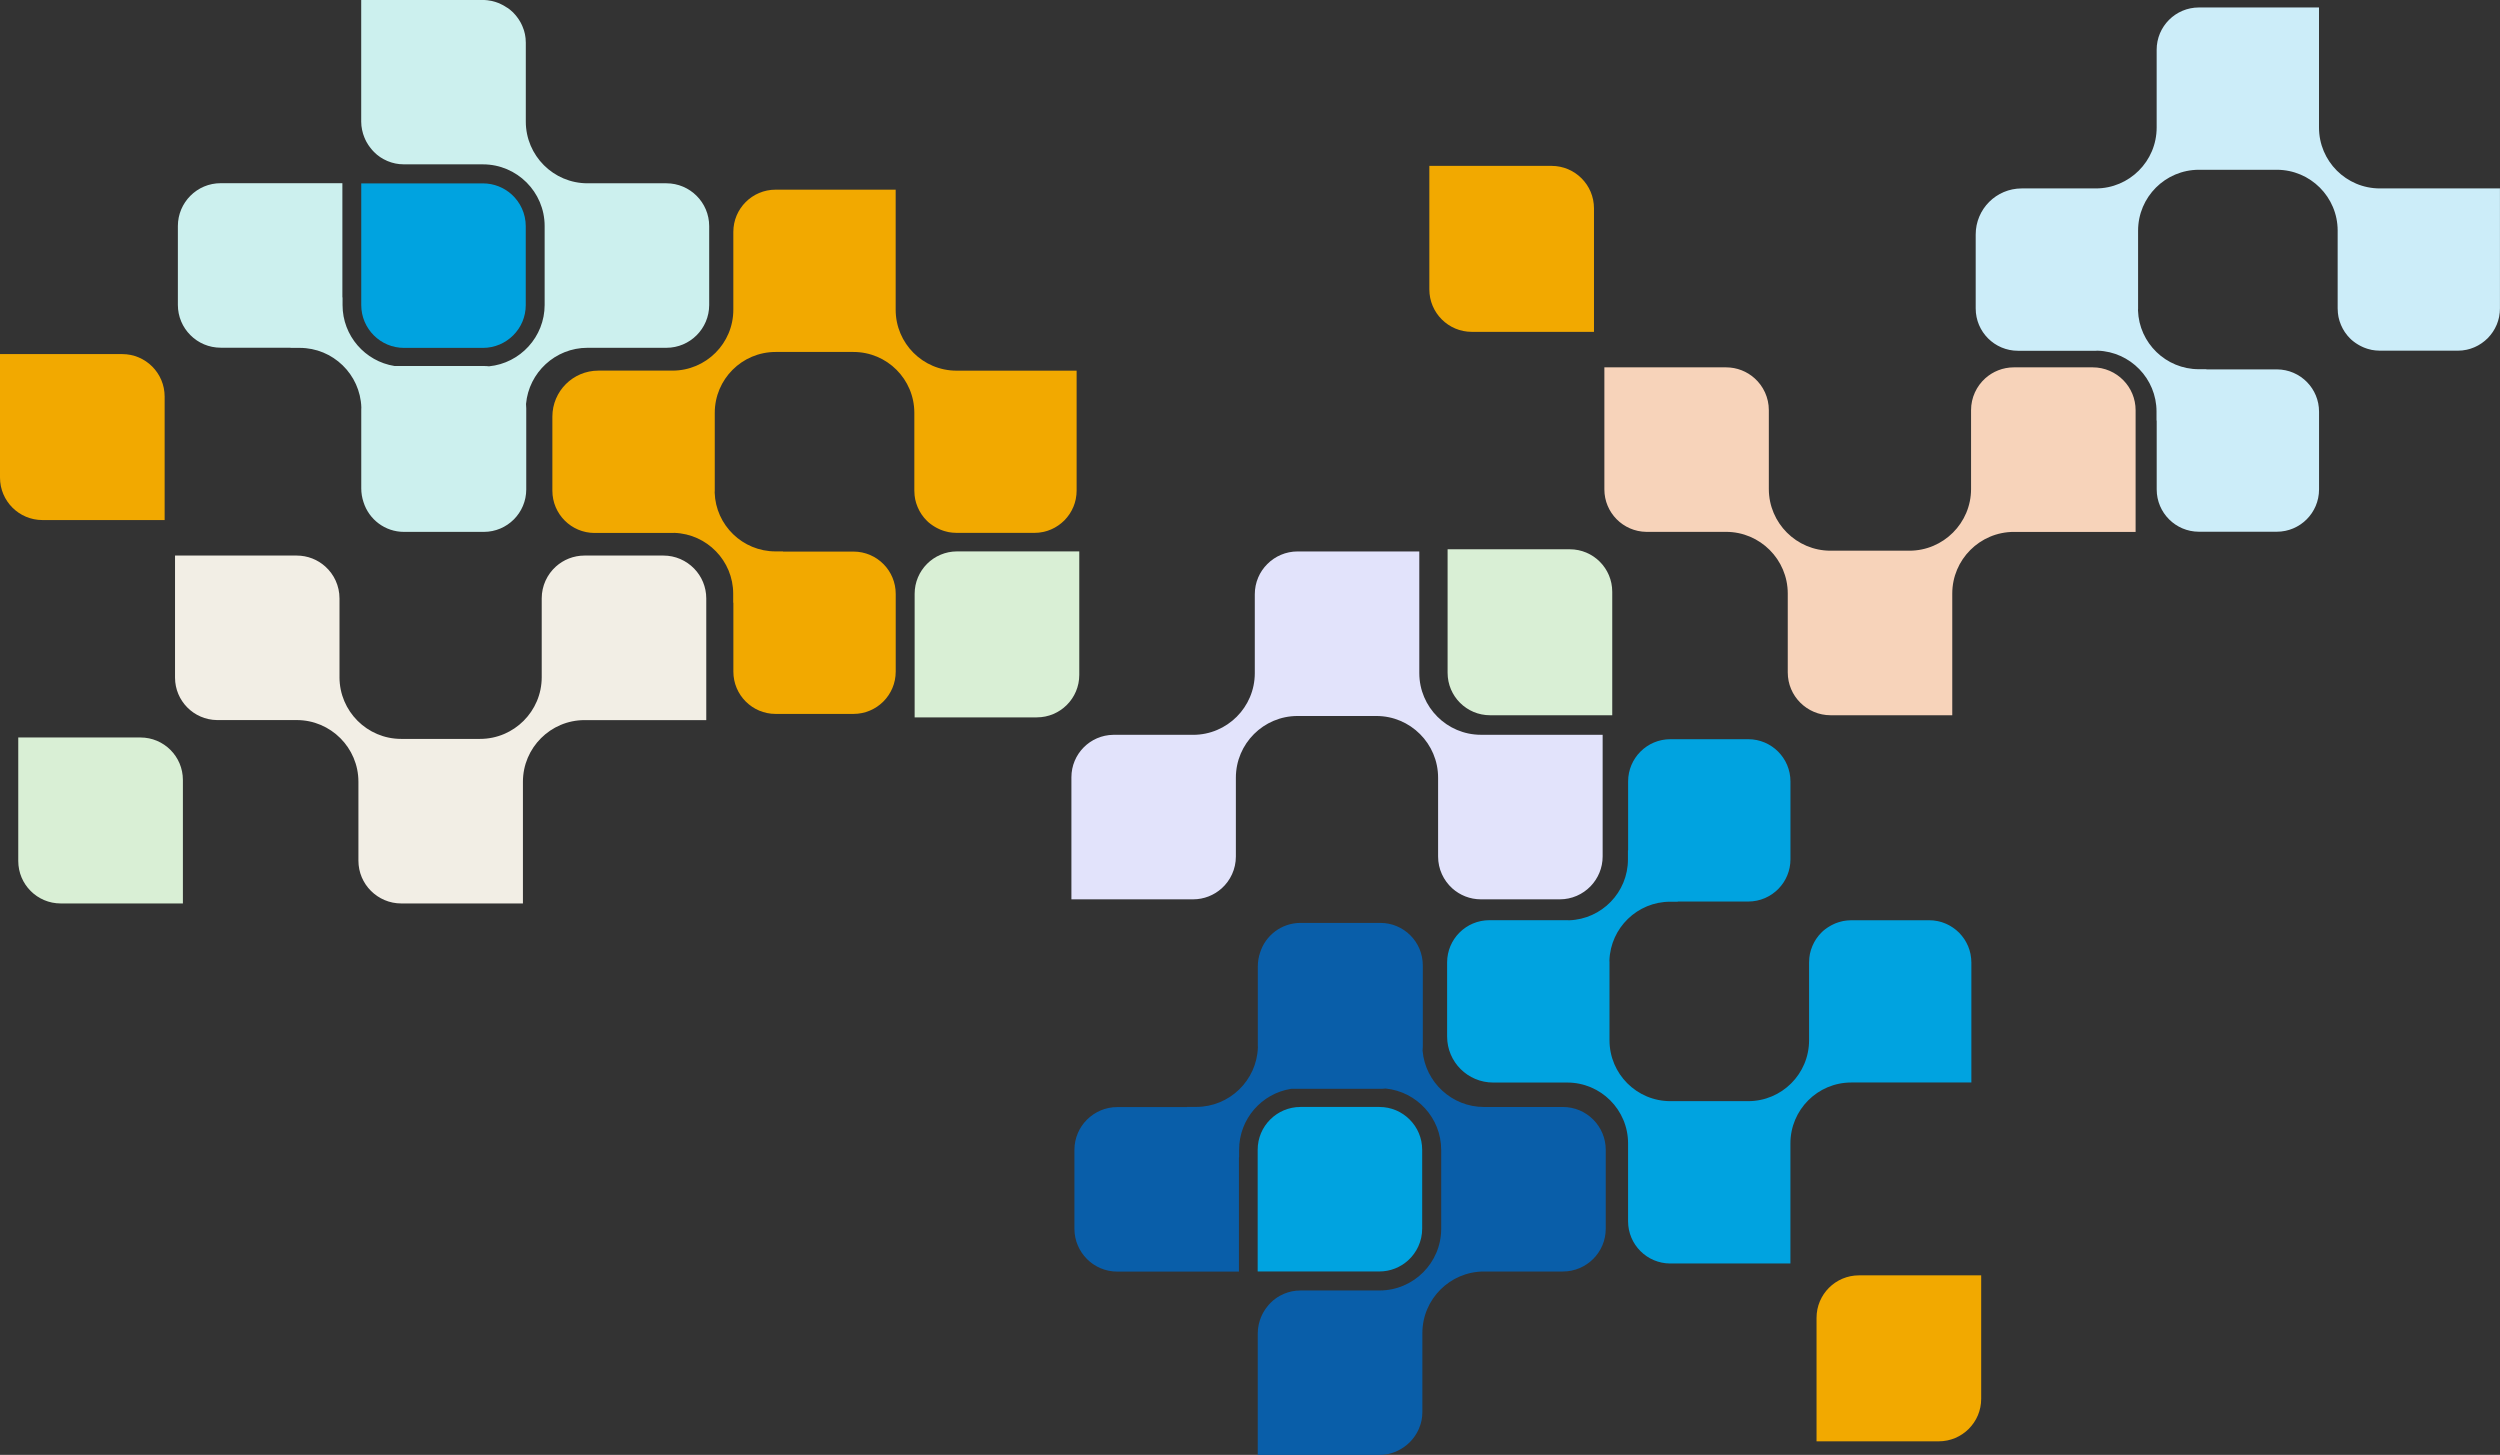
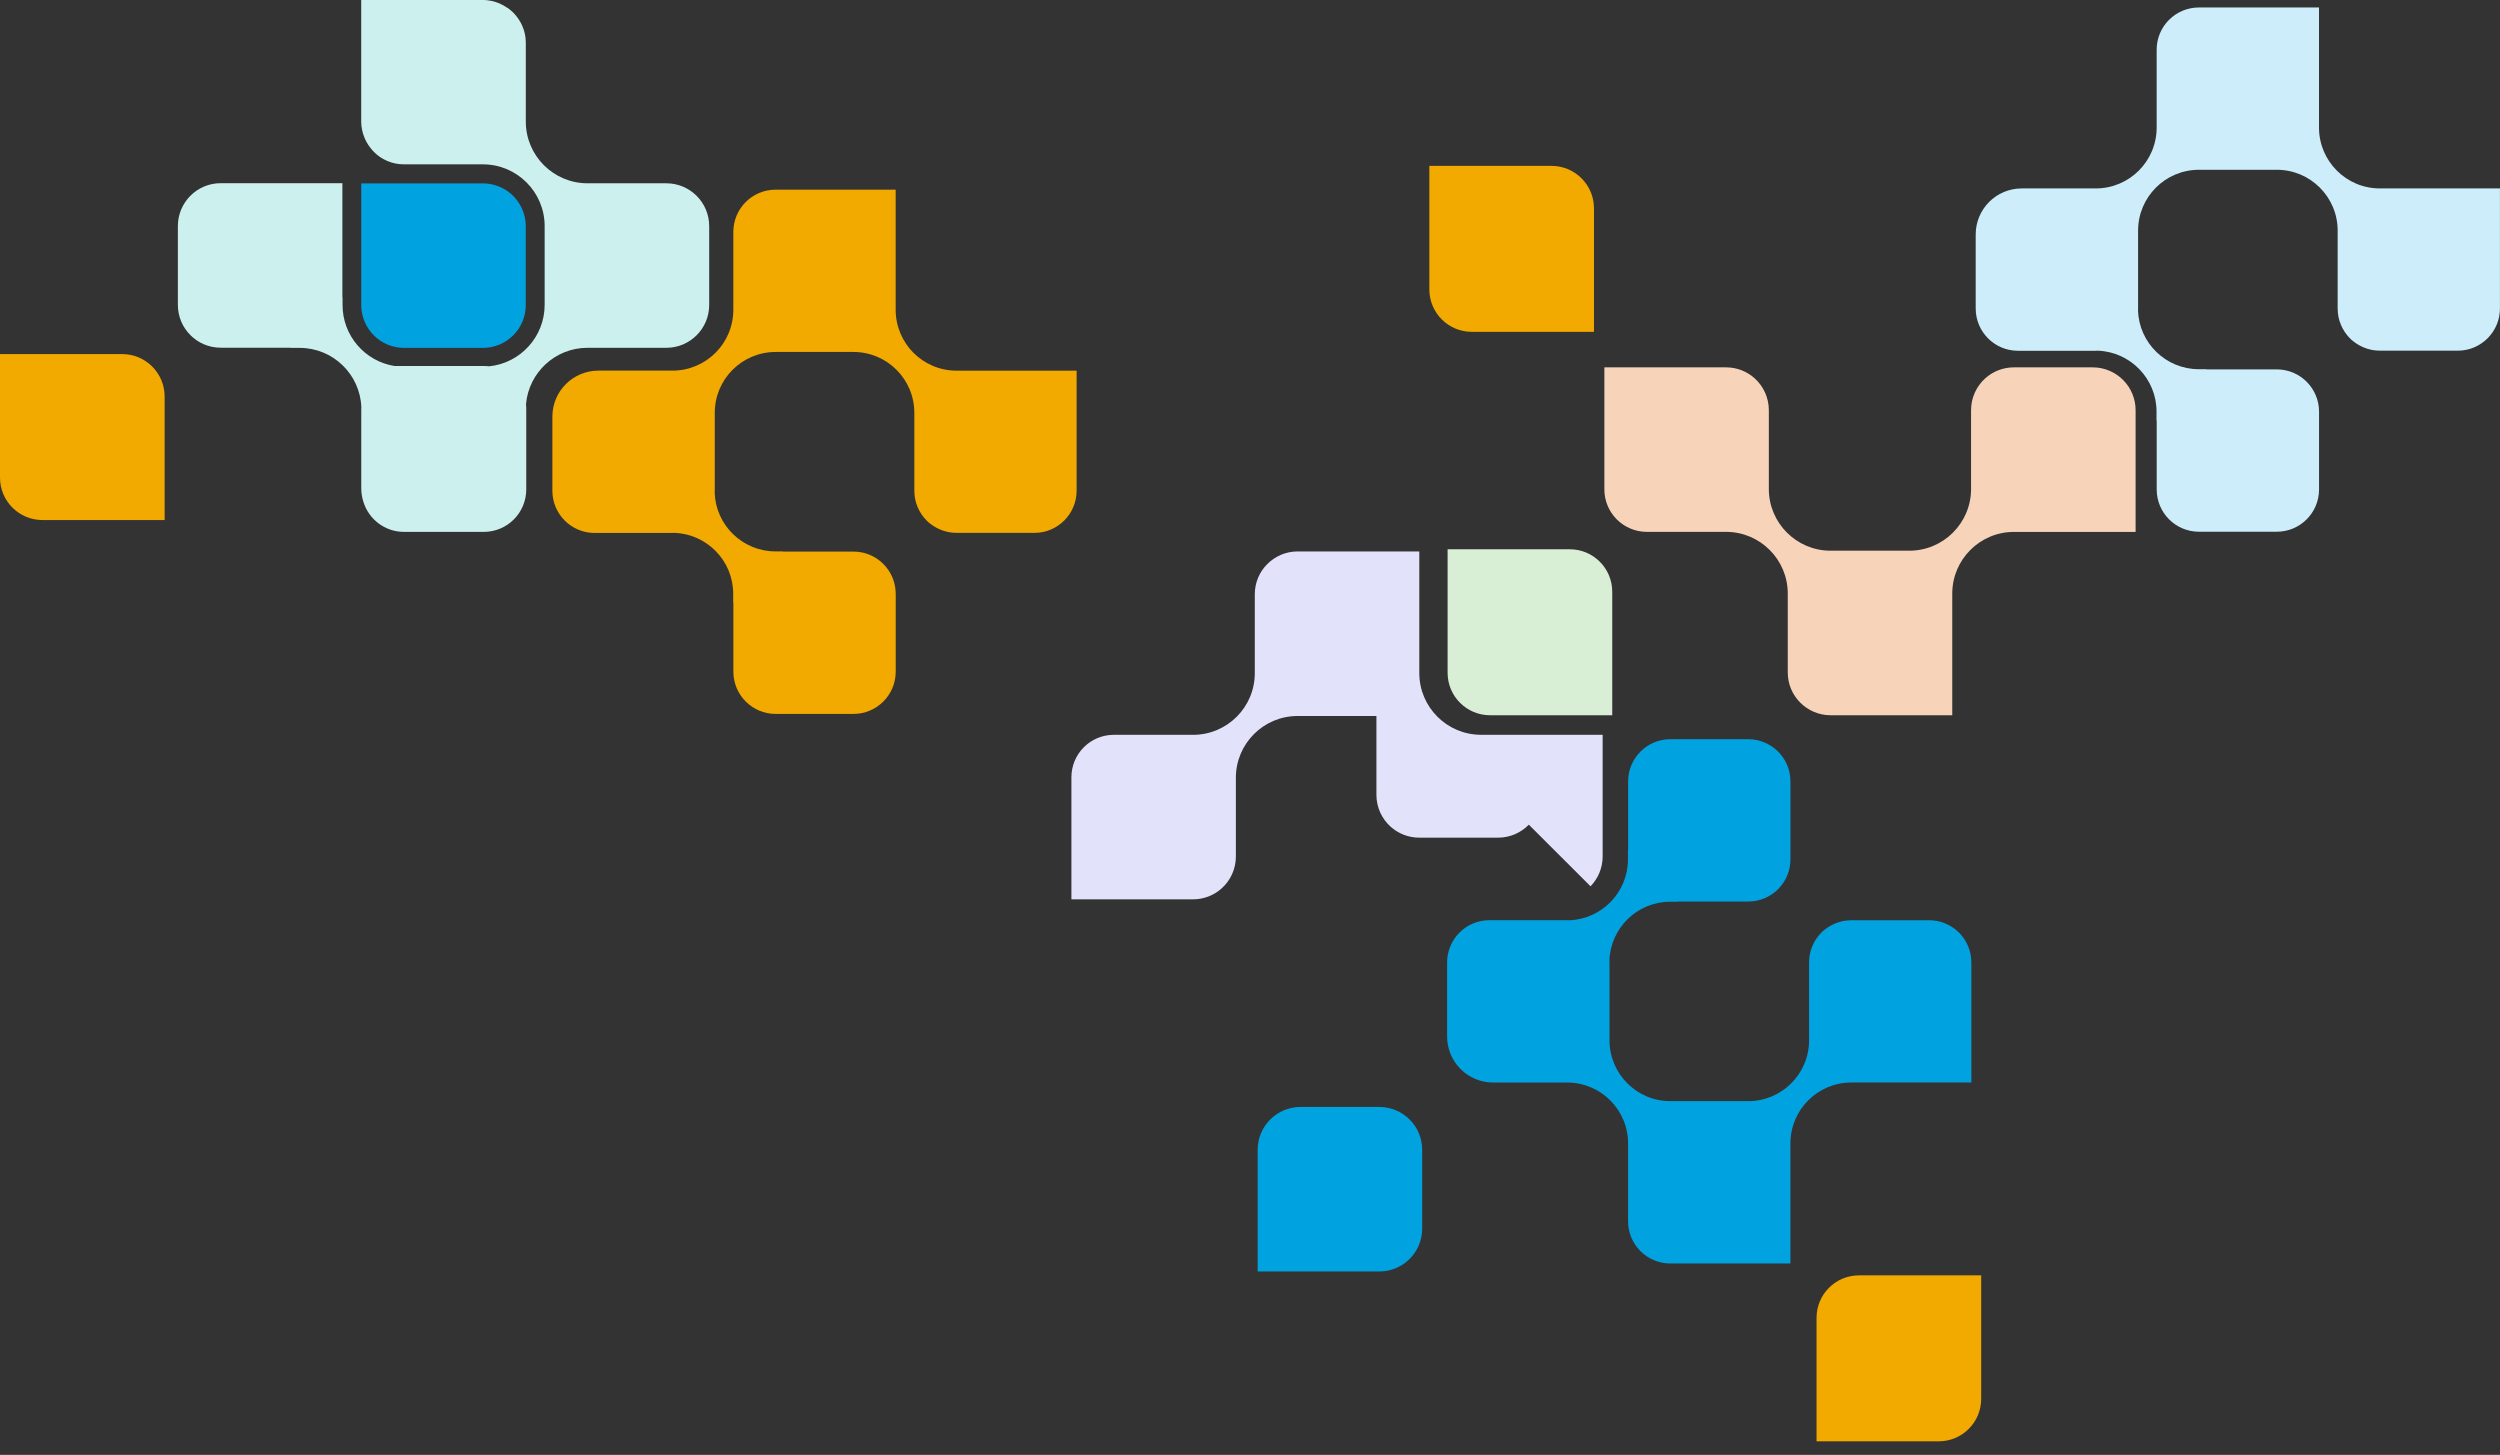
<svg xmlns="http://www.w3.org/2000/svg" id="Layer_2" data-name="Layer 2" viewBox="0 0 565.47 329.07">
  <rect x="0" y="0" width="565.47" height="329.07" fill="#333333" stroke="none" />
  <defs>
    <style>
      .cls-1 {
        fill: #095ea9;
      }

      .cls-1, .cls-2 {
        fill-rule: evenodd;
      }

      .cls-3 {
        fill: #d9efd5;
      }

      .cls-4 {
        fill: #f2eee5;
      }

      .cls-2 {
        fill: #ccf0ee;
      }

      .cls-5 {
        fill: #f7d3ba;
      }

      .cls-6 {
        fill: #00a3e0;
      }

      .cls-7 {
        fill: #e2e3fb;
      }

      .cls-8 {
        fill: #ccedf9;
      }

      .cls-9 {
        fill: #f2a900;
      }
    </style>
  </defs>
  <g id="Layer_1-2" data-name="Layer 1">
    <g>
      <g>
        <path class="cls-6" d="M91.4,41.48h17.83c2.49,0,4.76.94,6.48,2.48,1.97,1.78,3.21,4.35,3.21,7.21v17.83c0,2.68-1.08,5.1-2.84,6.85-1.76,1.75-4.17,2.84-6.85,2.84h-17.83c-2.68,0-5.1-1.08-6.85-2.84-1.75-1.75-2.84-4.17-2.84-6.85v-27.52h9.69,0Z" />
-         <path class="cls-4" d="M157,128.6c-1.76-1.81-4.23-2.94-6.95-2.94h-17.83c-2.49,0-4.76.94-6.48,2.48-1.97,1.78-3.21,4.35-3.21,7.21v17.83c0,7.69-6.26,13.95-13.95,13.95h-17.84c-7.69,0-13.95-6.26-13.95-13.95v-17.83c0-2.86-1.24-5.44-3.21-7.21-1.72-1.55-3.99-2.48-6.48-2.48h-27.51v27.61c0,5.25,4.23,9.53,9.48,9.6h18.05c7.69,0,13.95,6.26,13.95,13.95v17.84c0,2.68,1.08,5.1,2.84,6.85,1.76,1.75,4.17,2.84,6.85,2.84h27.52v-27.52c0-7.7,6.26-13.95,13.95-13.95h27.52v-27.52c0-2.62-1.04-5-2.74-6.75h0Z" />
-         <path class="cls-3" d="M4.13,194.75v-27.94s27.64,0,27.64,0c5.3,0,9.6,4.3,9.6,9.6v27.94H13.73c-5.3,0-9.6-4.3-9.6-9.6Z" />
        <path class="cls-2" d="M114.8,1.77s.1.07.14.11h0c.13.1.27.19.4.3.11.09.22.19.32.28h0c.05.05.1.09.16.14.05.05.11.09.16.14.01.02.03.04.05.05.01.01.03.03.05.05.07.07.13.14.19.21.03.04.06.07.1.11.03.04.07.07.1.11.06.07.13.14.19.21.08.1.16.21.24.31.02.03.05.06.07.09.04.05.07.1.11.15.05.07.1.13.15.2.06.08.11.17.16.25.04.06.07.12.11.18.02.04.05.08.07.11.05.08.11.17.15.25.06.11.11.22.17.33.02.05.04.09.07.14.03.06.05.11.08.17.04.07.07.14.1.21.06.13.1.26.15.4.01.04.03.07.04.11.02.04.03.09.05.13.03.09.07.17.1.26.04.14.08.28.12.42.01.04.02.09.03.13.01.06.03.13.05.19.02.06.03.12.05.19.04.2.07.41.1.62v.03s.02.08.02.12c.01.07.02.13.03.2.03.33.05.67.05,1v17.84c0,7.69,6.26,13.95,13.95,13.95h17.84c2.68,0,5.1,1.09,6.85,2.84s2.84,4.17,2.84,6.85v17.83c0,2.68-1.09,5.1-2.84,6.85-1.75,1.75-4.17,2.84-6.85,2.84h-17.84c-7.28,0-13.27,5.6-13.9,12.71.03.33.05.66.05.99v18.34c0,5.3-4.3,9.6-9.6,9.6h-18.05c-4.3,0-7.94-2.83-9.16-6.73-.33-.98-.51-2.03-.51-3.12v-17.85c0-.08,0-.17.01-.25,0-.06,0-.13.01-.19-.25-7.48-6.41-13.48-13.94-13.48h-2.07v-.04h-15.8c-2.68,0-5.1-1.08-6.85-2.84-1.76-1.75-2.84-4.17-2.84-6.85v-17.83c0-2.68,1.09-5.1,2.84-6.85,1.75-1.76,4.17-2.84,6.85-2.84h27.52v25.83h.04v1.74c0,6.96,5.11,12.73,11.76,13.78h20.19c.4,0,.79.02,1.18.07,7.05-.69,12.58-6.66,12.58-13.89v-17.84c0-7.69-6.26-13.95-13.95-13.95h-17.83c-.32,0-.63-.02-.94-.05-.02,0-.03,0-.05,0-.01,0-.02,0-.03,0-.29-.03-.58-.08-.87-.13-.04,0-.07,0-.11-.02-.28-.06-.55-.13-.82-.21-.02,0-.04-.01-.07-.02-.02,0-.04-.01-.06-.02-.26-.08-.52-.18-.77-.28-.01,0-.03-.01-.04-.02-.03-.01-.05-.02-.08-.03-.25-.11-.5-.23-.74-.36-.02,0-.04-.02-.06-.03-.02-.01-.04-.02-.06-.03-.24-.13-.48-.27-.71-.43-.01,0-.03-.02-.04-.03-.01,0-.03-.02-.04-.03-.24-.16-.46-.33-.68-.51,0,0-.01-.01-.02-.02s-.01-.01-.02-.02c-.22-.19-.44-.38-.64-.59h-.01s0-.02,0-.02c-.12-.12-.23-.24-.35-.37h0s-.06-.07-.09-.11c-.02-.02-.03-.04-.05-.06-.09-.1-.17-.21-.25-.31-.1-.13-.2-.26-.3-.4-.08-.11-.15-.22-.23-.33-.06-.1-.12-.19-.17-.29-.03-.05-.06-.1-.09-.14-.07-.12-.13-.23-.2-.35-.06-.12-.12-.25-.18-.37-.01-.03-.03-.06-.04-.09-.06-.12-.12-.24-.16-.36-.07-.16-.12-.33-.18-.49,0-.03-.02-.05-.03-.08-.03-.1-.07-.19-.1-.29-.05-.17-.1-.35-.14-.54h0s-.02-.08-.03-.12c-.02-.08-.04-.16-.06-.24-.03-.16-.06-.32-.08-.49,0-.04-.01-.09-.02-.13,0-.04-.01-.07-.02-.11-.01-.07-.02-.13-.03-.2-.03-.32-.05-.64-.05-.96V0h27.52c.34,0,.66.01.98.05.07,0,.13.02.2.03.04,0,.08.01.12.02.04,0,.09.01.13.02.17.02.34.04.5.08.07.01.15.03.22.05.05.01.1.03.15.04.06.02.13.03.19.05.12.03.24.06.36.1.07.02.15.05.22.08.05.02.1.04.15.05.05.02.09.03.14.05.13.04.25.09.37.14.06.03.12.06.18.09.06.03.12.06.18.09.16.07.32.14.47.23.08.04.16.09.24.14.04.02.08.05.12.07.03.02.06.04.09.06.11.07.23.14.34.21.07.04.13.09.2.14Z" />
        <path class="cls-9" d="M37.24,89.69v27.94H9.6c-5.3,0-9.6-4.3-9.6-9.6v-27.94h27.64c5.3,0,9.6,4.3,9.6,9.6Z" />
        <path class="cls-9" d="M243.53,83.84h-27.17c-7.61,0-13.77-6.17-13.77-13.77v-27.17h-27.16c-2.64,0-5.03,1.07-6.76,2.8-1.73,1.73-2.8,4.12-2.8,6.76v17.6c0,7.61-6.17,13.77-13.77,13.77h-16.75c-5.75,0-10.41,4.66-10.41,10.41v16.75c0,2.64,1.07,5.03,2.8,6.76,1.73,1.73,4.12,2.8,6.76,2.8h17.6c.15,0,.29-.02.44-.02,7.37.25,13.3,6.33,13.3,13.76v2.04h.04v15.59c0,2.64,1.07,5.03,2.8,6.76,1.73,1.73,4.12,2.8,6.76,2.8h17.6c2.64,0,5.03-1.07,6.76-2.8s2.8-4.12,2.8-6.76v-17.6c0-2.59-1.03-4.94-2.7-6.66-1.74-1.79-4.17-2.9-6.86-2.9h-15.92v-.04h-1.71c-7.44,0-13.52-5.92-13.76-13.3,0-.15.02-.29.02-.44v-17.6c0-7.61,6.17-13.77,13.77-13.77h17.6c7.61,0,13.77,6.17,13.77,13.77v17.6c0,.31.02.63.05.93,0,.03,0,.05,0,.08.03.29.08.57.13.86,0,.04,0,.07.02.11.06.27.13.54.21.81.01.04.02.08.04.12.08.26.18.51.28.76.02.04.03.08.05.12.11.25.22.49.35.73.02.04.04.07.06.11.13.24.27.47.42.7.02.03.04.05.06.08.16.23.32.45.5.67,0,0,.02.02.03.04.18.22.37.43.58.63,0,0,0,0,.01.01h0c.12.12.24.23.36.35.05.05.11.09.17.14.1.09.2.17.31.25.13.1.27.2.4.29.11.08.22.15.33.22.14.09.28.18.43.26.11.07.23.13.35.19.15.08.3.15.45.22.12.06.24.11.36.16.16.07.33.12.49.18.12.04.24.09.36.12.18.05.36.09.54.14.12.03.24.06.36.09.2.04.41.07.61.09.1.01.2.03.31.04.31.03.63.05.95.05h17.6c.34,0,.66-.02.99-.05.11,0,.21-.03.32-.05.21-.03.43-.06.64-.1.13-.02.25-.06.37-.09.19-.05.37-.09.55-.15.13-.04.26-.09.38-.14.17-.06.34-.12.5-.19.13-.05.25-.12.38-.18.16-.07.31-.14.46-.23.13-.07.24-.15.36-.22.15-.09.29-.17.43-.27.12-.09.23-.18.35-.26.13-.1.27-.2.39-.3.11-.09.21-.19.32-.29.1-.09.21-.18.31-.28.01-.01.03-.03.05-.05.02-.01.04-.03.05-.05.09-.1.18-.21.27-.31.09-.1.19-.21.28-.32.1-.13.2-.26.29-.39.08-.11.17-.22.25-.34.09-.14.18-.28.26-.43.07-.12.15-.23.21-.36.08-.15.15-.3.22-.46.06-.12.12-.24.18-.37.07-.16.12-.33.18-.5.04-.12.09-.25.13-.37.05-.18.09-.36.14-.54.03-.12.07-.24.09-.36.04-.2.07-.42.09-.63.01-.11.04-.21.05-.32.03-.32.05-.64.05-.97v-27.16.03Z" />
      </g>
      <g>
        <path class="cls-6" d="M294.16,287.59h-9.69v-27.52c0-2.68,1.08-5.1,2.84-6.85,1.75-1.75,4.17-2.84,6.85-2.84h17.83c2.68,0,5.1,1.08,6.85,2.84,1.76,1.75,2.84,4.17,2.84,6.85v17.83c0,2.86-1.24,5.43-3.21,7.21-1.72,1.54-3.99,2.48-6.48,2.48h-17.83,0Z" />
-         <path class="cls-7" d="M359.76,200.47c1.69-1.75,2.74-4.13,2.74-6.75v-27.52s-25.38,0-25.38,0h-2.14c-7.69,0-13.95-6.26-13.95-13.95v-27.52h-27.52c-2.68,0-5.1,1.09-6.85,2.84-1.76,1.75-2.84,4.17-2.84,6.85v17.84c0,7.7-6.26,13.95-13.95,13.95h-18.05c-5.25.06-9.48,4.34-9.48,9.6v27.61h27.51c2.49,0,4.76-.94,6.48-2.48,1.97-1.77,3.21-4.35,3.21-7.21v-17.83c0-7.69,6.26-13.95,13.95-13.95h17.84c7.69,0,13.95,6.26,13.95,13.95v17.83c0,2.86,1.24,5.43,3.21,7.21,1.72,1.54,3.99,2.48,6.48,2.48h17.83c2.73,0,5.19-1.13,6.95-2.94h0Z" />
-         <path class="cls-3" d="M216.48,124.72h27.64v27.94c0,5.3-4.3,9.6-9.6,9.6h-27.64v-27.94c0-5.3,4.3-9.6,9.6-9.6Z" />
-         <path class="cls-1" d="M317.36,327.44c-.11.07-.23.14-.34.21-.03.02-.06.04-.09.06-.04.02-.08.05-.12.07-.08.05-.16.1-.24.14-.15.08-.31.15-.47.23-.06.03-.12.06-.18.09-.06.03-.12.06-.18.09-.12.05-.24.09-.37.14-.05.02-.09.03-.14.05-.05.02-.1.04-.15.05-.07.03-.15.06-.22.08-.12.04-.24.07-.36.1-.06.02-.13.03-.19.05-.05.01-.1.03-.15.04-.07.02-.14.04-.22.05-.16.03-.33.06-.5.08-.04,0-.09.01-.13.02-.04,0-.08.01-.12.02-.07.01-.13.02-.2.03-.32.03-.65.05-.98.05h-27.52v-27.52c0-.32.02-.64.05-.96,0-.07.02-.14.03-.2,0-.04.01-.07.02-.11,0-.04.01-.09.02-.13.02-.16.04-.33.08-.49.02-.08.04-.16.06-.24.01-.04.02-.08.03-.12h0c.04-.18.09-.36.14-.54.03-.1.06-.2.1-.29,0-.03.02-.05.03-.08.06-.17.12-.33.18-.49.05-.12.11-.24.16-.36.01-.03.03-.06.04-.09.06-.12.12-.25.18-.37.06-.12.13-.24.2-.35.03-.05.06-.1.09-.14.06-.1.11-.19.17-.29.07-.12.15-.23.23-.33.1-.13.2-.27.3-.4.08-.11.17-.21.25-.31.02-.02.03-.04.05-.06.03-.04.06-.07.09-.11h0c.11-.13.23-.25.35-.37h0s.01-.02.01-.02c.21-.21.42-.4.64-.59,0,0,.01-.01.02-.02s.01-.01.02-.02c.22-.18.45-.35.68-.51.01,0,.03-.02.04-.03.01,0,.03-.02.04-.03.23-.15.47-.3.71-.43.02,0,.04-.02.06-.03.02-.01.04-.02.06-.03.24-.13.48-.24.74-.36.03-.01.05-.02.08-.03.01,0,.03-.01.04-.02.25-.11.51-.2.77-.28.02,0,.04-.01.06-.02.02,0,.05-.01.07-.02.27-.08.54-.15.82-.21.04,0,.07-.01.11-.02.29-.06.58-.1.87-.13.01,0,.02,0,.03,0,.01,0,.03,0,.05,0,.31-.03.62-.05.94-.05h17.83c7.7,0,13.95-6.26,13.95-13.95v-17.84c0-7.23-5.53-13.19-12.58-13.89-.39.05-.78.07-1.18.07h-20.19c-6.66,1.05-11.76,6.82-11.76,13.78v1.72h-.04v25.84h-27.52c-2.68,0-5.1-1.08-6.85-2.84-1.75-1.76-2.84-4.17-2.84-6.85v-17.83c0-2.68,1.08-5.1,2.84-6.85,1.76-1.75,4.17-2.84,6.85-2.84h15.79v-.04h2.08c7.53,0,13.69-6,13.94-13.48,0-.06,0-.13-.01-.19,0-.08-.01-.17-.01-.25v-17.85c0-1.09.18-2.14.51-3.12,1.22-3.9,4.86-6.73,9.16-6.73h18.05c5.3,0,9.6,4.3,9.6,9.6v18.34c0,.34-.02.67-.05.99.63,7.11,6.62,12.71,13.9,12.71h17.84c2.68,0,5.1,1.08,6.85,2.84,1.75,1.75,2.84,4.17,2.84,6.85v17.83c0,2.68-1.08,5.1-2.84,6.85s-4.17,2.84-6.85,2.84h-17.84c-7.7,0-13.95,6.26-13.95,13.95v17.84c0,.34-.02.67-.05,1,0,.07-.02.13-.03.2,0,.04-.01.08-.02.12v.03c-.03.21-.06.42-.1.62-.01.06-.03.13-.05.19-.02.06-.03.12-.05.19-.01.04-.02.09-.03.13-.04.14-.07.29-.12.42-.03.09-.06.17-.1.26-.02.04-.03.09-.05.13-.01.04-.03.07-.04.11-.05.14-.1.27-.15.4-.03.07-.07.14-.1.21-.03.06-.06.11-.08.17-.02.05-.04.09-.07.14-.05.11-.11.22-.17.33-.05.09-.1.17-.15.25-.02.04-.05.08-.07.11-.04.06-.07.12-.11.18-.05.08-.1.17-.16.25-.05.07-.1.14-.15.2-.04.05-.07.1-.11.15-.02.03-.05.06-.07.09-.08.1-.16.21-.24.31-.06.07-.13.14-.19.21-.03.04-.07.07-.1.11-.03.04-.06.07-.1.11-.06.07-.13.14-.19.21-.02.02-.04.03-.05.05-.02.01-.03.03-.05.05-.05.05-.1.09-.16.14-.05.05-.11.09-.16.14h0c-.11.1-.21.19-.32.28-.13.11-.26.2-.4.3h0s0,0,0,0c-.05.03-.1.07-.14.11-.07.05-.13.1-.2.14Z" />
+         <path class="cls-7" d="M359.76,200.47c1.69-1.75,2.74-4.13,2.74-6.75v-27.52s-25.38,0-25.38,0h-2.14c-7.69,0-13.95-6.26-13.95-13.95v-27.52h-27.52c-2.68,0-5.1,1.09-6.85,2.84-1.76,1.75-2.84,4.17-2.84,6.85v17.84c0,7.7-6.26,13.95-13.95,13.95h-18.05c-5.25.06-9.48,4.34-9.48,9.6v27.61h27.51c2.49,0,4.76-.94,6.48-2.48,1.97-1.77,3.21-4.35,3.21-7.21v-17.83c0-7.69,6.26-13.95,13.95-13.95h17.84v17.83c0,2.86,1.24,5.43,3.21,7.21,1.72,1.54,3.99,2.48,6.48,2.48h17.83c2.73,0,5.19-1.13,6.95-2.94h0Z" />
        <path class="cls-9" d="M438.52,326.01h-27.64v-27.94c0-5.3,4.3-9.6,9.6-9.6h27.64v27.94c0,5.3-4.3,9.6-9.6,9.6Z" />
        <path class="cls-6" d="M445.9,244.88v-27.16c0-.33-.02-.65-.05-.97,0-.11-.03-.21-.05-.32-.03-.21-.05-.42-.09-.63-.02-.12-.06-.24-.09-.36-.04-.18-.09-.36-.14-.54-.04-.13-.09-.25-.13-.37-.06-.17-.11-.34-.18-.5-.05-.13-.12-.25-.18-.37-.07-.16-.14-.31-.22-.46-.07-.12-.14-.24-.21-.36-.09-.14-.17-.29-.26-.43-.08-.12-.17-.23-.25-.34-.09-.13-.19-.27-.29-.39-.09-.11-.18-.21-.28-.32-.09-.1-.18-.21-.27-.31-.01-.02-.03-.03-.05-.05-.02-.02-.03-.04-.05-.05-.1-.1-.21-.19-.31-.28-.11-.1-.21-.2-.32-.29-.13-.1-.26-.2-.39-.3-.11-.09-.23-.18-.35-.26-.14-.09-.28-.18-.43-.27-.12-.08-.24-.15-.36-.22-.15-.09-.31-.16-.46-.23-.13-.06-.25-.13-.38-.18-.17-.07-.34-.13-.5-.19-.13-.05-.25-.1-.38-.14-.18-.06-.36-.1-.55-.15-.12-.03-.25-.07-.37-.09-.21-.04-.43-.07-.64-.1-.1-.01-.21-.04-.32-.05-.33-.03-.65-.05-.99-.05h-17.6c-.32,0-.63.02-.95.05-.1,0-.2.03-.31.04-.2.03-.41.05-.61.09-.12.02-.24.06-.36.09-.18.04-.36.09-.54.14-.12.04-.24.08-.36.12-.17.06-.33.11-.49.18-.12.05-.24.1-.36.16-.16.07-.31.14-.45.22-.12.06-.23.13-.35.19-.14.09-.29.17-.43.26-.11.07-.22.15-.33.22-.13.09-.27.19-.4.29-.1.08-.21.17-.31.25-.06.05-.11.09-.17.14-.12.11-.25.23-.36.35h0s0,0-.01.01c-.2.2-.39.42-.58.63,0,.01-.02.03-.03.04-.18.22-.35.44-.5.67-.02.03-.04.05-.06.08-.15.23-.29.46-.42.7-.02.04-.04.07-.06.11-.13.24-.24.48-.35.73-.02.04-.03.08-.05.12-.1.25-.2.5-.28.76-.01.04-.02.08-.04.12-.08.27-.15.54-.21.81,0,.04-.01.07-.02.11-.06.28-.1.57-.13.86,0,.02,0,.05,0,.08-.03.3-.05.62-.05.93v17.6c0,7.61-6.17,13.77-13.77,13.77h-17.6c-7.61,0-13.77-6.17-13.77-13.77v-17.6c0-.15-.01-.29-.02-.44.25-7.38,6.32-13.3,13.76-13.3h1.7v-.04h15.93c2.69,0,5.12-1.11,6.86-2.9,1.67-1.72,2.7-4.07,2.7-6.66v-17.6c0-2.64-1.07-5.03-2.8-6.76s-4.12-2.8-6.76-2.8h-17.6c-2.64,0-5.03,1.07-6.76,2.8-1.73,1.73-2.8,4.12-2.8,6.76v15.58h-.04v2.06c0,7.43-5.92,13.51-13.3,13.76-.15,0-.29-.02-.44-.02h-17.6c-2.64,0-5.03,1.07-6.76,2.8-1.73,1.73-2.8,4.12-2.8,6.76v16.75c0,5.75,4.66,10.41,10.41,10.41h16.75c7.61,0,13.77,6.17,13.77,13.77v17.6c0,2.64,1.07,5.03,2.8,6.76,1.73,1.73,4.12,2.8,6.76,2.8h27.16v-27.17c0-7.61,6.17-13.77,13.77-13.77h27.17v.03Z" />
      </g>
      <path class="cls-5" d="M480.3,86.03c-1.76-1.81-4.23-2.94-6.95-2.94h-17.83c-2.49,0-4.76.94-6.48,2.48-1.97,1.78-3.21,4.35-3.21,7.21v17.83c0,7.69-6.26,13.95-13.95,13.95h-17.84c-7.69,0-13.95-6.26-13.95-13.95v-17.83c0-2.86-1.24-5.44-3.21-7.21-1.72-1.55-3.99-2.48-6.48-2.48h-27.51v27.61c0,5.25,4.23,9.53,9.48,9.6h18.05c7.69,0,13.95,6.26,13.95,13.95v17.84c0,2.68,1.08,5.1,2.84,6.85,1.76,1.75,4.17,2.84,6.85,2.84h27.52v-27.52c0-7.7,6.26-13.95,13.95-13.95h27.52v-27.52c0-2.62-1.04-5-2.74-6.75h0Z" />
      <path class="cls-3" d="M327.43,152.18v-27.94s27.64,0,27.64,0c5.3,0,9.6,4.3,9.6,9.6v27.94h-27.64c-5.3,0-9.6-4.3-9.6-9.6Z" />
      <path class="cls-9" d="M360.54,47.12v27.94h-27.64c-5.3,0-9.6-4.3-9.6-9.6v-27.94h27.64c5.3,0,9.6,4.3,9.6,9.6Z" />
      <path class="cls-8" d="M565.47,42.62h-27.17c-7.61,0-13.77-6.17-13.77-13.77V1.69h-27.16c-2.64,0-5.03,1.07-6.76,2.8-1.73,1.73-2.8,4.12-2.8,6.76v17.6c0,7.61-6.17,13.77-13.77,13.77h-16.75c-5.75,0-10.41,4.66-10.41,10.41v16.75c0,2.64,1.07,5.03,2.8,6.76,1.73,1.73,4.12,2.8,6.76,2.8h17.6c.15,0,.29-.02.44-.02,7.37.25,13.3,6.33,13.3,13.76v2.04h.04v15.59c0,2.64,1.07,5.03,2.8,6.76,1.73,1.73,4.12,2.8,6.76,2.8h17.6c2.64,0,5.03-1.07,6.76-2.8s2.8-4.12,2.8-6.76v-17.6c0-2.59-1.03-4.94-2.7-6.66-1.74-1.79-4.17-2.9-6.86-2.9h-15.92v-.04h-1.71c-7.44,0-13.52-5.92-13.76-13.3,0-.15.02-.29.02-.44v-17.6c0-7.61,6.17-13.77,13.77-13.77h17.6c7.61,0,13.77,6.17,13.77,13.77v17.6c0,.31.02.63.05.93,0,.03,0,.05,0,.08.03.29.08.57.13.86,0,.04,0,.07.02.11.06.27.13.54.21.81.01.04.02.08.04.12.08.26.18.51.28.76.02.04.03.08.05.12.11.25.22.49.35.73.02.04.04.07.06.11.13.24.27.47.42.7.02.03.04.05.06.08.16.23.32.45.5.67,0,0,.02.02.03.04.18.22.37.43.58.63,0,0,0,0,.01.01h0c.12.12.24.23.36.35.05.05.11.09.17.14.1.09.2.17.31.25.13.1.27.2.4.29.11.08.22.15.33.22.14.09.28.18.43.26.11.07.23.13.35.19.15.08.3.15.45.22.12.06.24.11.36.16.16.07.33.12.49.18.12.04.24.09.36.12.18.05.36.09.54.14.12.03.24.06.36.09.2.04.41.07.61.09.1.01.2.03.31.04.31.03.63.05.95.05h17.6c.34,0,.66-.02.99-.05.11,0,.21-.03.32-.05.21-.03.43-.06.64-.1.13-.02.25-.06.37-.09.19-.05.37-.09.55-.15.13-.04.26-.09.38-.14.17-.06.34-.12.5-.19.13-.05.25-.12.38-.18.16-.07.31-.14.46-.23.13-.07.24-.15.36-.22.15-.09.29-.17.43-.27.12-.09.23-.18.35-.26.13-.1.27-.2.39-.3.11-.09.21-.19.32-.29.1-.09.21-.18.31-.28.01-.01.03-.03.05-.05.02-.01.04-.03.05-.05.09-.1.18-.21.27-.31.09-.1.19-.21.28-.32.1-.13.2-.26.29-.39.08-.11.17-.22.25-.34.09-.14.18-.28.26-.43.07-.12.15-.23.21-.36.08-.15.15-.3.22-.46.06-.12.12-.24.18-.37.07-.16.12-.33.18-.5.04-.12.09-.25.13-.37.05-.18.09-.36.14-.54.03-.12.07-.24.09-.36.04-.2.07-.42.09-.63.01-.11.04-.21.05-.32.03-.32.05-.64.05-.97v-27.16.03Z" />
    </g>
  </g>
</svg>